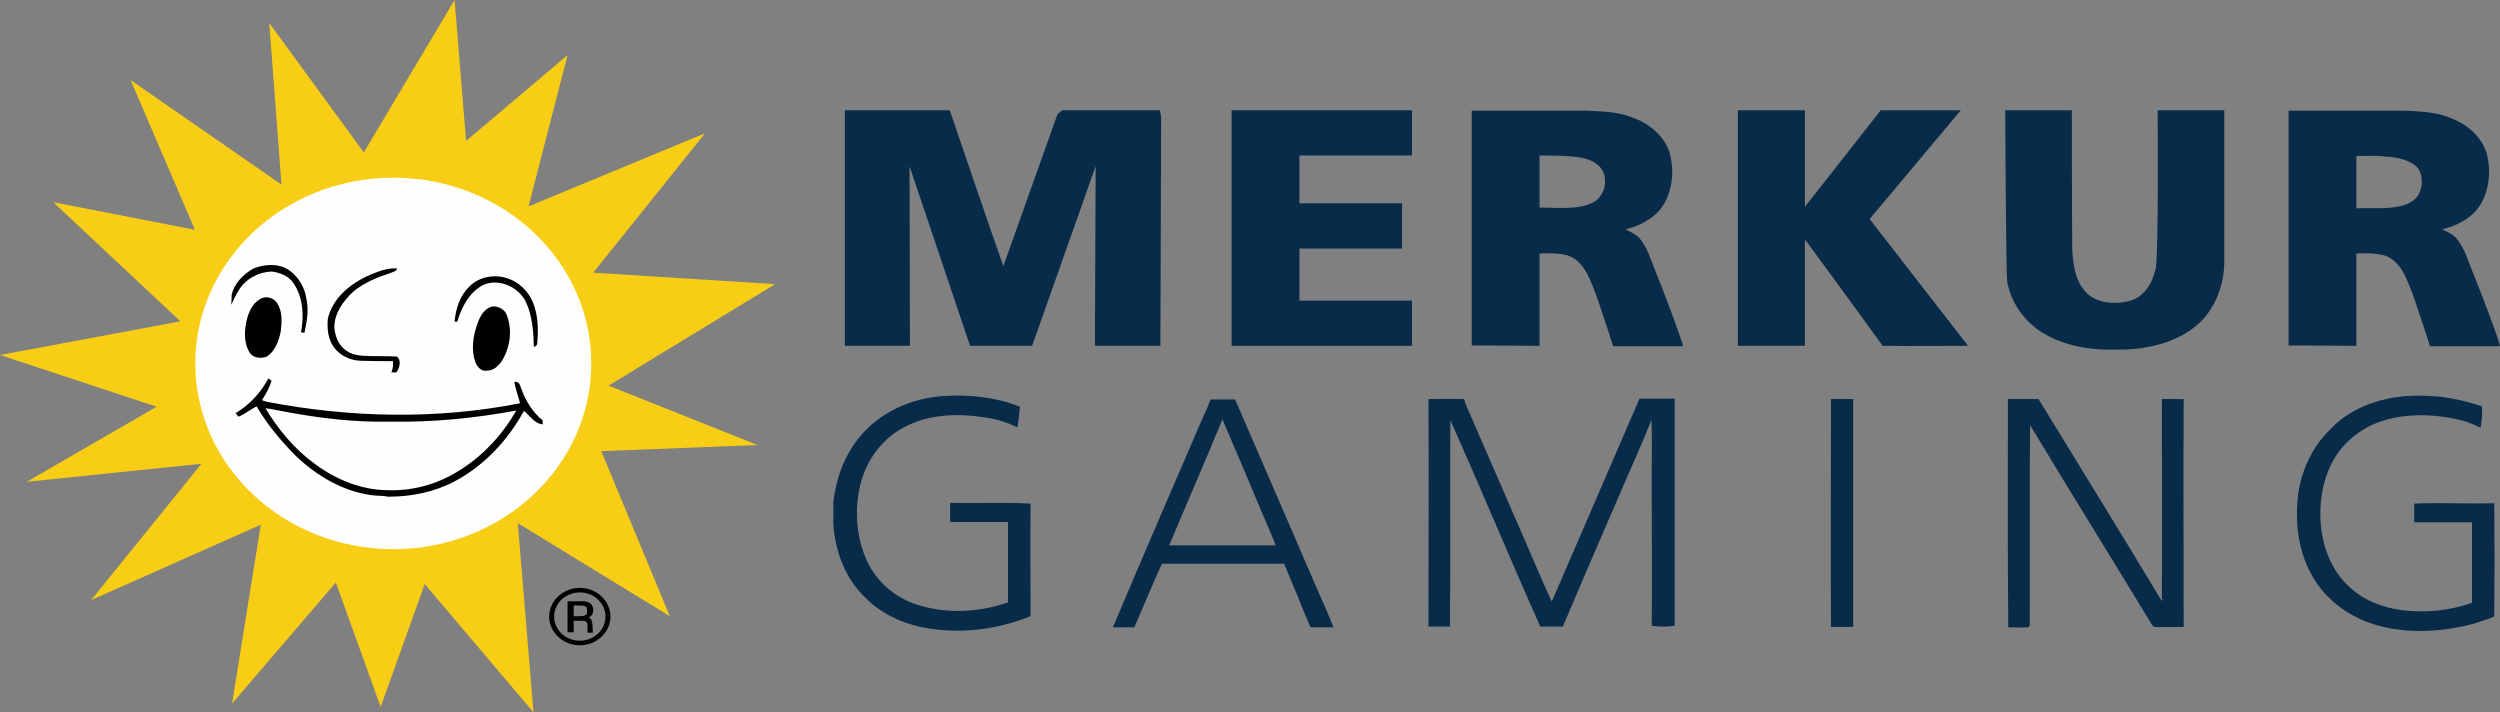
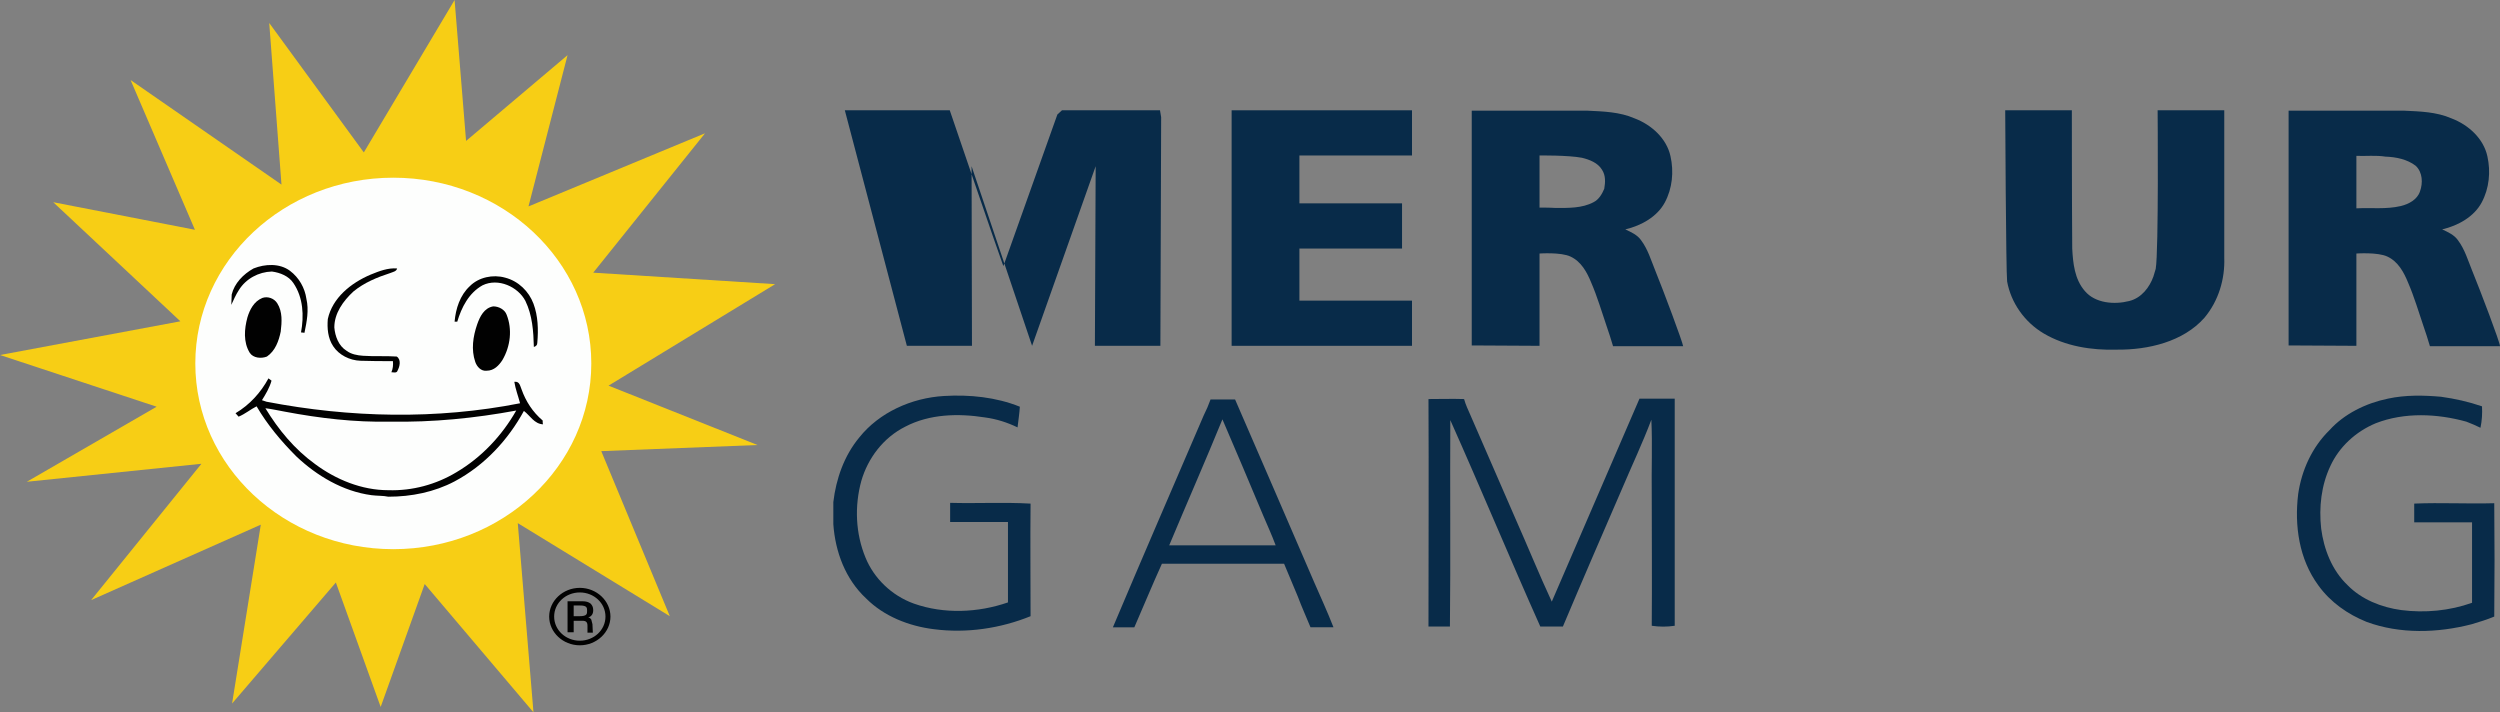
<svg xmlns="http://www.w3.org/2000/svg" xmlns:ns1="http://sodipodi.sourceforge.net/DTD/sodipodi-0.dtd" xmlns:ns2="http://www.inkscape.org/namespaces/inkscape" version="1.1" id="merkur-gaming" x="0px" y="0px" viewBox="0 0 652.8 186" xml:space="preserve" ns1:docname="merkur-slots.svg" width="652.8" height="186" ns2:version="1.3.2 (091e20e, 2023-11-25, custom)">
  <rect x="0" y="0" width="652.8" height="186" fill="#808080" stroke="none" />
  <defs id="defs1" />
  <ns1:namedview id="namedview1" pagecolor="#ffffff" bordercolor="#000000" borderopacity="0.25" ns2:showpageshadow="2" ns2:pageopacity="0.0" ns2:pagecheckerboard="0" ns2:deskcolor="#d1d1d1" ns2:zoom="1.2116656" ns2:cx="329.29877" ns2:cy="96.148637" ns2:window-width="1920" ns2:window-height="1017" ns2:window-x="-8" ns2:window-y="-8" ns2:window-maximized="1" ns2:current-layer="merkur-gaming" />
  <style type="text/css" id="style1">
	.st0{fill:#F7CE15;}
	.st1{fill:#FDFEFD;}
	.st2{fill:#010101;}
	.st3{fill:#082B49;}
</style>
  <g id="sun" transform="translate(-3.7,-53.8)">
    <polygon id="XMLID_1807_" class="st0" points="151.9,68.2 141.7,107.7 187.8,88.6 158.6,125 206.1,128 162.6,154.5 201.5,170 160.7,171.6 178.6,214.7 138.9,190.4 143,239.8 114.6,206.3 103.1,238.4 91.4,205.9 64.3,237.5 71.8,190.8 27.5,210.5 56.3,174.9 10.7,179.6 44.6,160 3.7,146.5 50.8,137.7 17.6,106.6 54.6,113.8 37.8,74.7 77.2,102 74,59.8 98.7,93.6 122.4,53.8 125.4,90.6 " />
    <ellipse id="XMLID_1806_" class="st1" cx="106.4" cy="148.7" rx="51.7" ry="48.5" />
    <path id="XMLID_1805_" class="st2" d="m 69.9,123.9 c 3,-1.2 6.8,-1.4 9.5,0.6 2.4,1.8 3.9,4.5 4.3,7.3 0.7,3 0.1,6 -0.5,8.9 -0.2,0 -0.6,-0.1 -0.9,-0.1 0.8,-4.3 0.6,-9.1 -2,-12.9 -1.2,-1.8 -3.4,-2.7 -5.6,-3 -3.5,0.1 -6.8,1.9 -8.6,4.8 -0.8,1.2 -1.4,2.6 -2,3.9 0,-0.9 0.1,-1.8 0.1,-2.7 0.7,-2.9 3,-5.3 5.7,-6.8 z" />
    <path id="XMLID_1804_" class="st2" d="m 100.5,125.5 c 2.2,-0.9 4.5,-1.8 6.9,-1.6 -0.2,0.8 -1.1,0.9 -1.8,1.2 -3.4,1.1 -6.8,2.5 -9.6,4.8 -2.7,2.5 -5,5.7 -5,9.4 0.2,2.3 1.1,4.8 3.2,6.1 1.2,0.9 2.8,1.2 4.3,1.3 2.9,0.2 5.9,0 8.8,0.2 1.2,0.8 0.8,2.6 0.2,3.7 -0.2,0.7 -1.1,0.4 -1.6,0.4 0.4,-0.9 0.5,-1.9 0.4,-2.9 -2.8,0 -5.7,0 -8.5,-0.1 -2.8,-0.1 -5.6,-1.5 -7.1,-3.8 -1.4,-2.1 -1.6,-4.7 -1.4,-7.1 1.2,-5.5 6,-9.4 11.2,-11.6 z" />
    <path id="XMLID_1803_" class="st2" d="m 126.4,128.5 c 2.3,-2.3 6,-3.1 9.2,-2.2 3.5,0.9 6.2,3.6 7.4,6.8 1.2,3.2 1.3,6.8 1,10.2 0,0.6 -0.3,0.9 -0.9,1.1 -0.1,-4.1 -0.4,-8.3 -2.2,-12 -1.9,-3.7 -7.1,-6.1 -11.2,-4.1 -3.6,2 -5.5,5.8 -6.6,9.5 -0.2,0 -0.5,0 -0.7,0 0.3,-3.4 1.4,-6.9 4,-9.3 z" />
    <path id="XMLID_1802_" class="st2" d="m 72.2,131.6 c 1.4,-0.5 3.1,0.1 3.9,1.4 1.4,2.2 1.2,4.9 0.9,7.4 -0.5,2.4 -1.4,5 -3.6,6.5 -1.5,0.6 -3.6,0.4 -4.5,-1 -1.7,-2.8 -1.4,-6.2 -0.6,-9.2 0.6,-2 1.7,-4.2 3.9,-5.1 z" />
    <path id="XMLID_1801_" class="st2" d="m 132.5,133.8 c 1.4,0 3,0.8 3.5,2.2 1.5,3.8 1,8.2 -1.1,11.8 -0.9,1.4 -2.2,2.8 -4.1,2.8 -1.5,0.2 -2.6,-1.1 -3,-2.3 -1.1,-3.2 -0.6,-6.6 0.5,-9.8 0.7,-2 1.8,-4.3 4.2,-4.7 z" />
    <path id="XMLID_1835_" class="st2" d="m 145.4,163.6 c -2.6,-2.2 -4.4,-5 -5.5,-8.1 -0.4,-0.9 -0.5,-2.2 -1.9,-2 0.3,1.9 1,3.7 1.5,5.6 -21.8,4.3 -44.4,3.8 -66.2,-0.4 -0.3,-0.1 -0.9,-0.3 -1.2,-0.4 1,-1.6 2,-3.3 2.5,-5.1 -0.3,-0.2 -0.5,-0.4 -0.8,-0.6 -2,3.7 -4.9,6.9 -8.6,9.1 0.2,0.2 0.6,0.7 0.8,0.9 1.7,-0.7 3.1,-1.9 4.7,-2.7 2.8,4.8 6.4,9.1 10.4,13.1 5.3,5 12.1,9.1 19.6,10.1 1.5,0.2 3,0.1 4.4,0.4 6,0 12,-1.2 17.3,-4 7.9,-4.2 14,-10.9 18.1,-18.4 1.6,1.2 2.7,3.4 5,3.5 -0.1,-0.2 -0.1,-0.6 -0.1,-1 z m -22.5,13.5 c -5.3,3.2 -11.5,4.9 -17.8,4.7 -7,0 -13.7,-2.8 -19.1,-6.8 -5.4,-3.9 -9.6,-9 -13,-14.6 1.7,0.2 3.4,0.6 5.1,0.9 9,1.7 18.2,2.8 27.5,2.6 11.1,0.2 22.1,-0.9 32.9,-2.9 -3.7,6.5 -9,12.2 -15.6,16.1 z" />
  </g>
  <g id="XMLID_1828_" transform="translate(-3.7,-53.8)">
    <path id="XMLID_1832_" class="st2" d="m 155.1,208.5 c 3.7,0 6.7,2.8 6.7,6.3 0,3.5 -3,6.3 -6.7,6.3 -3.7,0 -6.7,-2.8 -6.7,-6.3 0,-3.5 3,-6.3 6.7,-6.3 m 0,-1.2 c -4.4,0 -8,3.4 -8,7.5 0,4.1 3.6,7.5 8,7.5 4.4,0 8,-3.4 8,-7.5 0,-4.1 -3.6,-7.5 -8,-7.5 z" />
    <path id="XMLID_1829_" class="st2" d="m 151.9,210.8 h 3.9 c 0.9,0 1.6,0.2 2.1,0.6 0.4,0.4 0.7,0.9 0.7,1.7 0,0.5 -0.1,0.9 -0.3,1.2 -0.2,0.3 -0.5,0.6 -1,0.7 0.4,0.1 0.6,0.3 0.8,0.6 0.1,0.3 0.2,0.7 0.3,1.2 l 0.1,2.2 h -1.4 v -1.8 c 0,-0.5 -0.1,-0.8 -0.3,-1 -0.2,-0.2 -0.5,-0.3 -1,-0.3 h -2.3 v 3 h -1.6 z m 3.1,3.9 c 2,0 2,-0.6 2,-1.4 0,-0.8 0,-1.4 -1.9,-1.4 h -1.6 v 2.8 z" />
  </g>
  <g id="name" transform="translate(-3.7,-53.8)">
-     <path id="XMLID_1741_" class="st3" d="m 224.3,82.6 h 27.4 c 0,0 12.6,37 14,40.7 l 14.1,-39.6 1.2,-1.1 h 25.6 l 0.3,1.8 -0.2,59.7 h -17.1 l 0.2,-46.9 -16.6,46.9 H 257 l -15.8,-46.9 0.1,46.9 h -17 z" />
+     <path id="XMLID_1741_" class="st3" d="m 224.3,82.6 h 27.4 c 0,0 12.6,37 14,40.7 l 14.1,-39.6 1.2,-1.1 h 25.6 l 0.3,1.8 -0.2,59.7 h -17.1 l 0.2,-46.9 -16.6,46.9 l -15.8,-46.9 0.1,46.9 h -17 z" />
    <polygon id="XMLID_1740_" class="st3" points="372.4,82.6 372.4,94.4 343,94.4 343,106.9 369.8,106.9 369.8,118.7 343,118.7 343,132.3 372.4,132.3 372.4,144.1 325.3,144.1 325.3,82.6 " />
-     <path id="XMLID_1739_" class="st3" d="M 457.5,144.1 V 82.6 H 475 v 25.2 l 19.8,-25.2 h 20.9 l -23.8,28.4 25.7,33.1 c -7.4,0 -14.9,0.1 -22.3,0 -6.7,-9.3 -20.3,-27.8 -20.3,-27.8 0,0 0,18.5 0,27.8 -5.9,0 -17.5,0 -17.5,0 z" />
    <path id="XMLID_1738_" class="st3" d="m 527.3,82.6 h 17.4 c 0,0 0,24 0.1,36.1 0.2,3.8 0.6,8 3.3,11.1 2.7,3.2 7.7,3.6 11.6,2.6 3.2,-0.8 5.3,-3.6 6.3,-6.4 0.2,-0.7 0.4,-1.3 0.6,-2 0.8,-4.6 0.5,-41.4 0.5,-41.4 h 17.4 c 0,0 0,25.7 0,38.5 0.2,5.6 -1.5,11.3 -5.2,15.7 -5.5,6.2 -14.6,8.4 -22.9,8.3 -6.6,0.2 -13.4,-0.9 -19,-4.2 -5.1,-3 -8.6,-8.1 -9.6,-13.6 -0.3,-2.5 -0.5,-44.7 -0.5,-44.7 z" />
    <path id="XMLID_1821_" class="st3" d="m 435.9,124.4 c -1.1,-2.7 -1.9,-5.5 -3.7,-7.9 -1,-1.4 -2.6,-2.1 -4.1,-2.8 4.2,-1 8.3,-3.3 10.3,-7 2,-3.7 2.4,-8.1 1.5,-12.1 -1,-4.6 -4.9,-8.2 -9.4,-9.9 -3.9,-1.7 -8.2,-1.8 -12.3,-2 -10,0 -30.2,0 -30.2,0 V 144 l 17.7,0.1 V 120 c 0,0 5.6,-0.4 8.1,0.8 2.8,1.3 4.3,4.1 5.4,6.8 1.6,3.7 2.7,7.5 4,11.3 0.6,1.8 1.2,3.5 1.7,5.3 6.1,0 12.2,0 18.3,0 -0.1,-1 -5.1,-14.4 -7.3,-19.8 z m -13.3,-21.3 c -0.6,1.4 -1.4,2.8 -2.8,3.5 -3,1.6 -6.6,1.5 -9.9,1.5 -1.4,-0.1 -4.2,-0.1 -4.2,-0.1 V 94.4 c 0,0 7.4,-0.1 11.1,0.6 2,0.5 4.1,1.3 5.2,3.1 1,1.5 0.9,3.3 0.6,5 z" />
    <path id="XMLID_1818_" class="st3" d="m 649.2,124.4 c -1.1,-2.7 -1.9,-5.5 -3.7,-7.9 -1,-1.4 -2.6,-2.1 -4.1,-2.8 4.2,-1 8.3,-3.3 10.3,-7 2,-3.7 2.4,-8.1 1.5,-12.1 -1,-4.6 -4.9,-8.2 -9.4,-9.9 -3.9,-1.7 -8.2,-1.8 -12.3,-2 -10,0 -30.2,0 -30.2,0 V 144 l 17.7,0.1 V 120 c 0,0 5.6,-0.4 8.1,0.8 2.8,1.3 4.3,4.1 5.4,6.8 1.6,3.7 2.7,7.5 4,11.3 0.6,1.8 1.2,3.5 1.7,5.3 6.1,0 12.2,0 18.3,0 0,-1 -5.1,-14.4 -7.3,-19.8 z m -13.6,-20.6 c -0.7,2.1 -2.9,3.3 -5,3.8 -3.8,0.9 -7.7,0.4 -11.6,0.6 0,-4.6 0,-9.2 0,-13.7 2.5,0.1 5.1,-0.2 7.6,0.2 2.8,0.1 5.7,0.7 7.9,2.4 1.8,1.7 1.9,4.5 1.1,6.7 z" />
    <path id="XMLID_1731_" class="st3" d="m 228.1,168 c 5.2,-6.5 13.6,-10.3 22.1,-10.8 6.7,-0.4 13.6,0.3 19.8,2.8 -0.1,1.8 -0.4,3.6 -0.6,5.4 -2.7,-1.3 -5.5,-2.2 -8.5,-2.6 -7,-1.1 -14.5,-0.9 -20.8,2.4 -5.8,2.9 -9.8,8.3 -11.5,14.2 -1.8,6.6 -1.5,13.7 1.1,20 2.2,5.4 6.8,9.9 12.6,12 7.9,2.8 16.8,2.4 24.6,-0.3 0,-7 0,-14 0,-21 -5,0 -10,0 -15.1,0 0,-1.7 0,-3.4 0,-5 7,0.2 14,-0.2 21,0.2 -0.1,9.8 0,19.6 0,29.4 -7.9,3.2 -16.7,4.5 -25.2,3.4 -6.6,-0.8 -13.1,-3.4 -17.7,-8 -5.5,-5.1 -8.1,-12.3 -8.6,-19.4 v -5.8 c 0.7,-6 2.8,-12.1 6.8,-16.9 z" />
    <path id="XMLID_1730_" class="st3" d="m 627.2,157.9 c 4.6,-1 9.3,-0.9 13.9,-0.5 3.6,0.5 7.2,1.3 10.7,2.5 0.1,1.9 0,3.7 -0.4,5.6 -1.2,-0.6 -2.4,-1.1 -3.7,-1.6 -7.6,-2.1 -16.1,-2.5 -23.6,0.4 -5.3,2.2 -9.6,6.2 -11.9,11.2 -2.4,5.1 -3,10.8 -2.4,16.3 0.7,5.4 2.8,10.9 6.9,14.8 3.6,3.7 8.8,5.8 14,6.5 6.2,0.8 12.6,0.2 18.5,-1.9 0,-7 0,-14 0,-21 -5,0 -10.1,0 -15.1,0 0,-1.6 0,-3.3 0,-4.9 7,-0.3 13.9,0.1 20.9,-0.1 0.1,9.9 0.1,19.7 0,29.6 -1.9,0.8 -3.9,1.4 -5.9,2 -8.9,2.3 -18.7,2.6 -27.4,-0.6 -5,-2 -9.5,-5.2 -12.6,-9.5 -5.1,-6.9 -6.3,-15.7 -5.3,-23.9 0.9,-6.2 3.6,-12.2 8.2,-16.7 3.8,-4.2 9.4,-7 15.2,-8.2 z" />
    <path id="XMLID_1729_" class="st3" d="m 376.7,158 c 3.1,0 6.2,-0.1 9.3,0 0.4,1.5 1.1,2.9 1.7,4.3 3.9,9 7.8,17.9 11.7,26.9 3.2,7.2 6.2,14.6 9.5,21.7 7.6,-17.7 15.3,-35.3 22.9,-53 3.1,0 6.1,0 9.2,0 0,19.8 0,39.5 0,59.3 -2,0.3 -4,0.3 -6,0 0.1,-11.4 0,-22.8 0,-34.2 -0.1,-6.5 0.2,-13.1 -0.1,-19.6 -2.3,6.1 -5.1,12 -7.6,17.9 -5.2,12 -10.4,24 -15.5,36.1 -2,0 -3.9,0 -5.9,0 -8,-17.9 -15.5,-36 -23.5,-53.9 -0.1,18 0.1,35.9 -0.1,53.9 -1.9,0 -3.7,0 -5.6,0 0,-19.7 0.1,-39.5 0,-59.4 z" />
-     <path id="XMLID_1728_" class="st3" d="m 481.8,158 c 1.9,0 3.9,0 5.8,0 0,19.8 0,39.7 0,59.5 -1.9,0 -3.8,0 -5.8,0 -0.1,-19.8 0,-39.6 0,-59.5 z" />
-     <path id="XMLID_1726_" class="st3" d="m 528,158 c 2.7,0 5.3,0 8,0 10.7,17.5 21.5,35 32.1,52.6 0.2,-0.1 0.4,-0.1 0.7,-0.2 h -0.6 c 0.1,-17.5 0,-35 0,-52.4 1.9,0 3.8,0 5.7,0 -0.1,19.8 0,39.7 0,59.5 -2.6,0 -5.1,0.1 -7.7,0 -0.7,-0.5 -1,-1.3 -1.4,-1.9 -10.3,-17 -20.8,-33.8 -31,-50.8 -0.2,17.4 0,34.9 -0.1,52.4 -0.1,0.1 -0.3,0.3 -0.4,0.4 -1.7,0.1 -3.5,0 -5.2,0 C 527.9,197.7 528,177.9 528,158 Z" />
    <path id="XMLID_1810_" class="st3" d="m 346.8,205.7 c -6.9,-15.9 -13.7,-31.8 -20.6,-47.6 -2.1,0 -4.3,0 -6.4,0 -0.5,1.4 -1.1,2.8 -1.8,4.2 -7.9,18.4 -15.9,36.8 -23.7,55.3 1.9,0 3.7,0 5.6,0 2.4,-5.5 4.7,-11.1 7.2,-16.6 10.6,0 21.3,0 31.9,0 1.2,2.9 2.4,5.8 3.6,8.6 1,2.7 2.2,5.3 3.3,8 2,0 4,0 6,0 -1.6,-4.1 -3.4,-8 -5.1,-11.9 z M 309,196.2 c 4.6,-11 9.4,-21.9 13.9,-32.9 3.6,8.3 7.1,16.7 10.6,25 1.1,2.6 2.3,5.2 3.3,7.9 -9.2,0 -18.5,0 -27.8,0 z" />
  </g>
</svg>